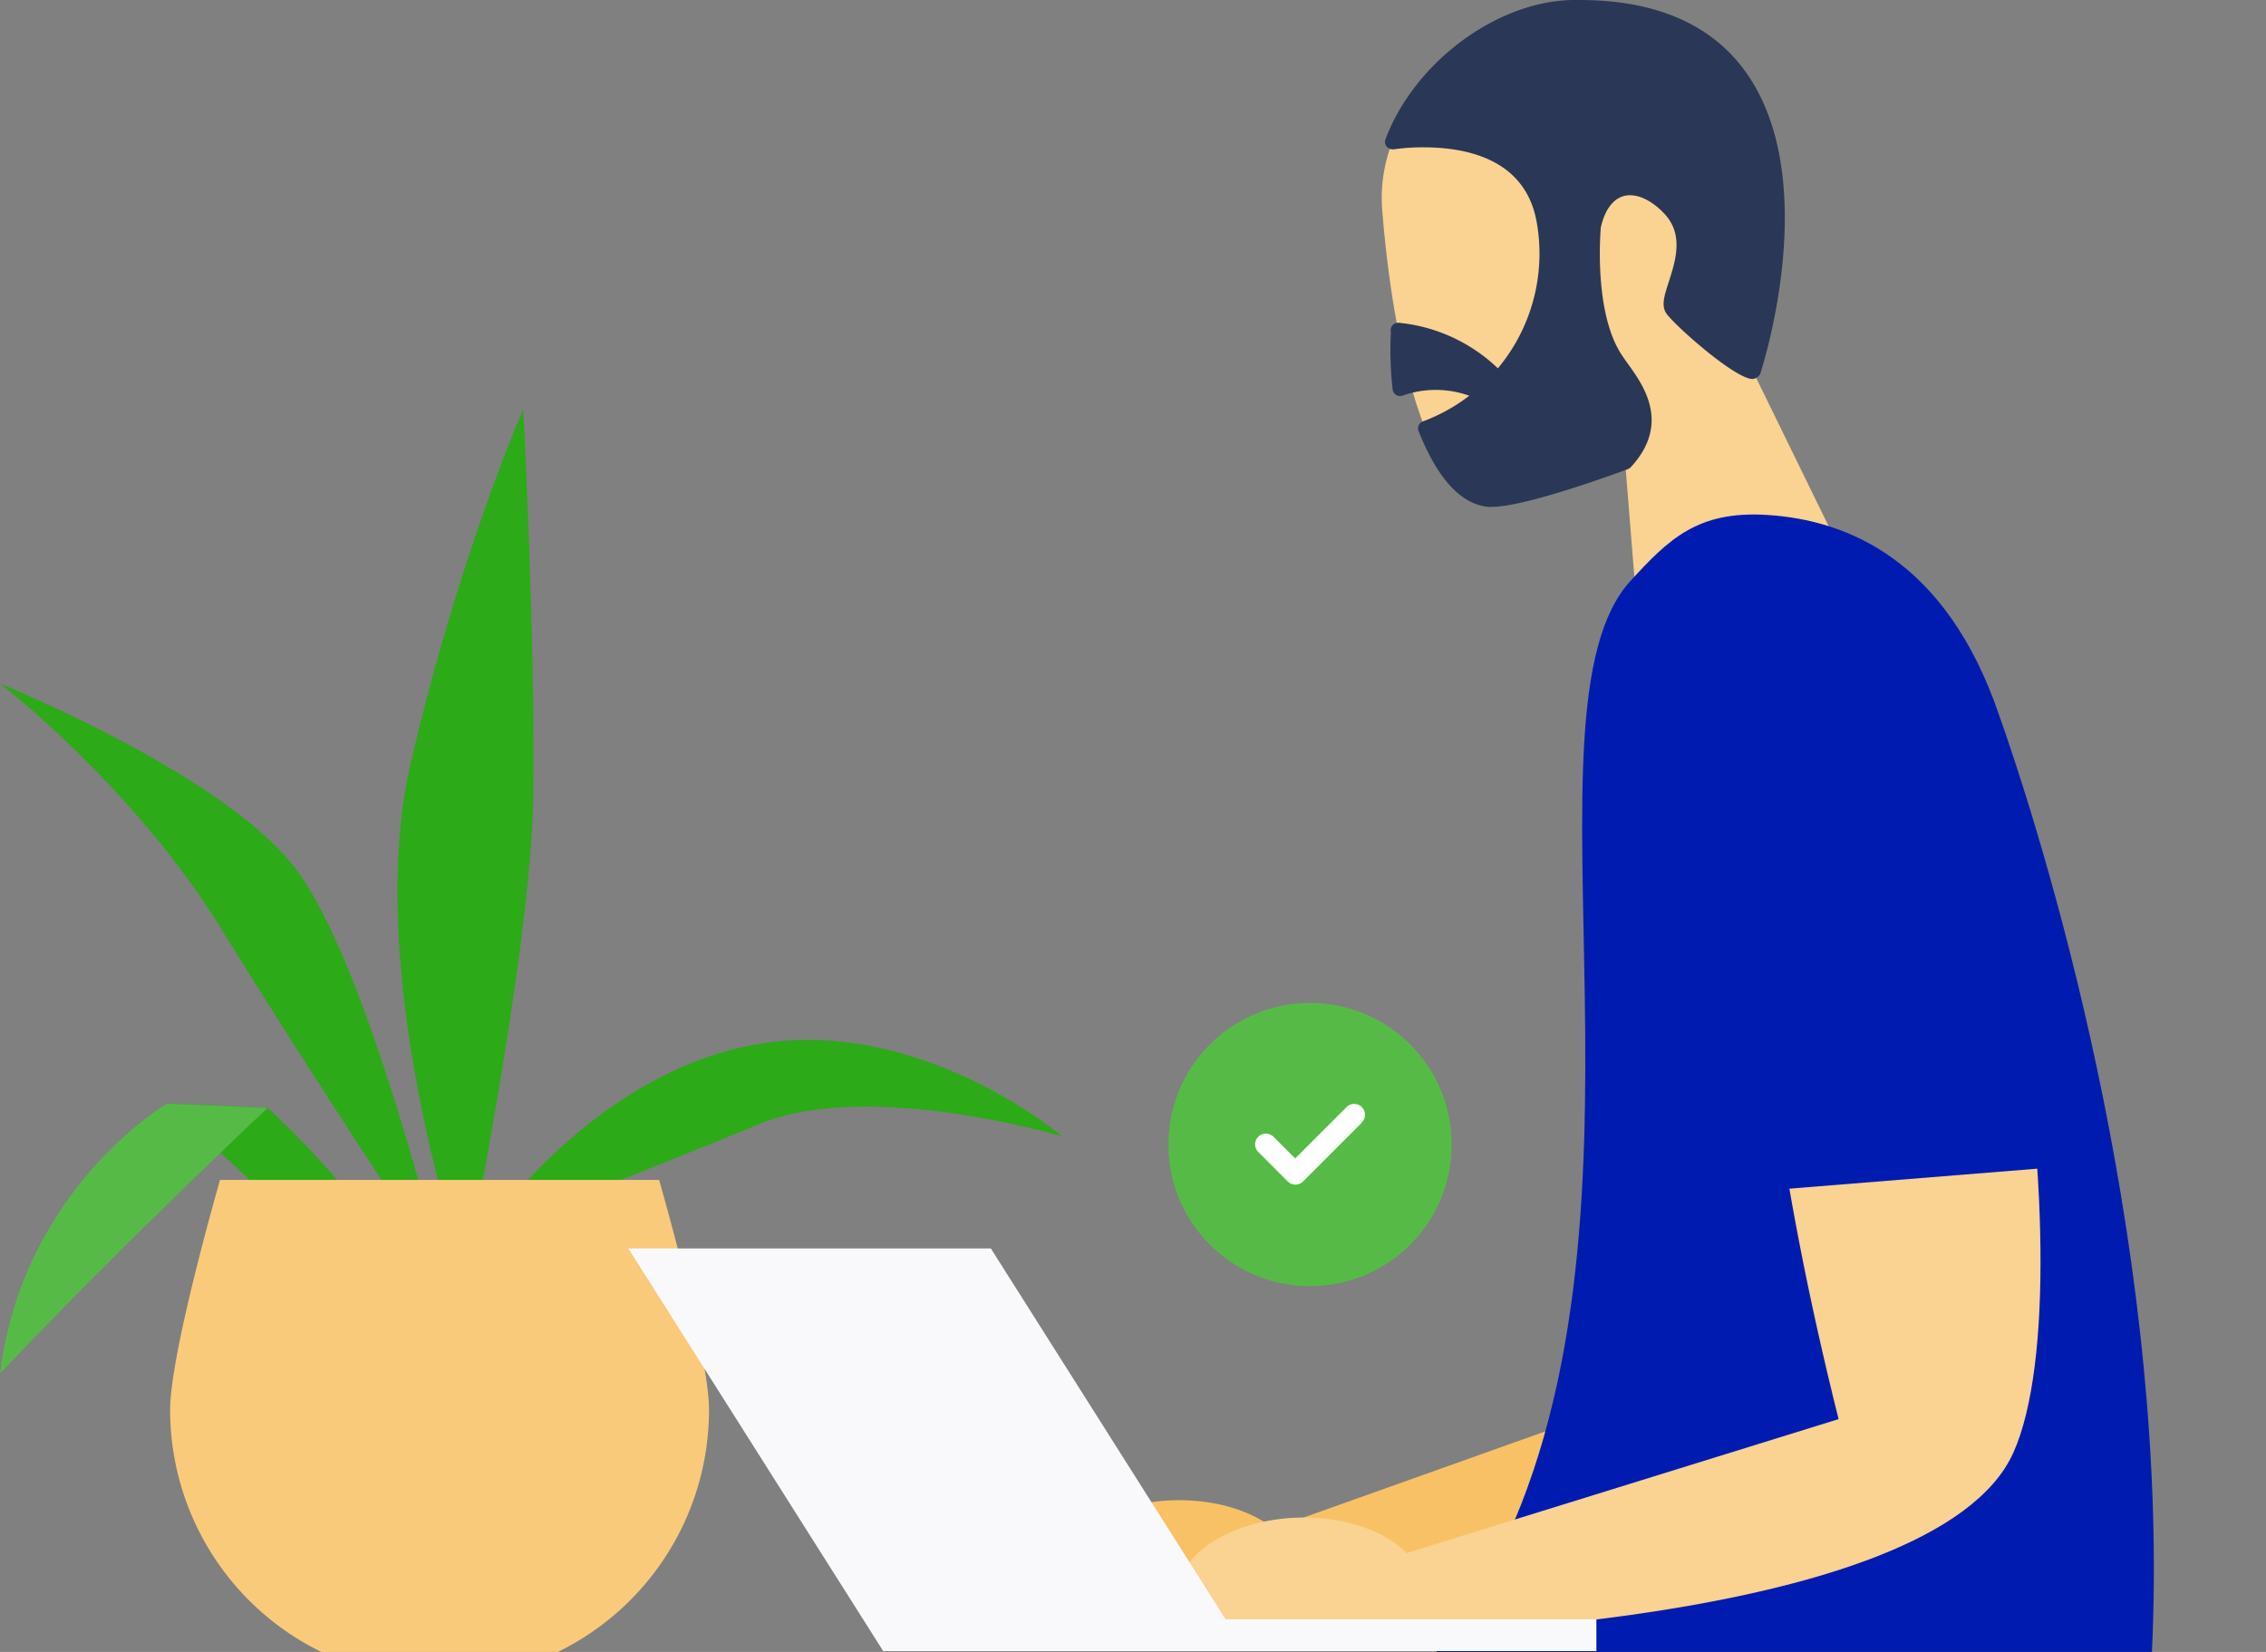
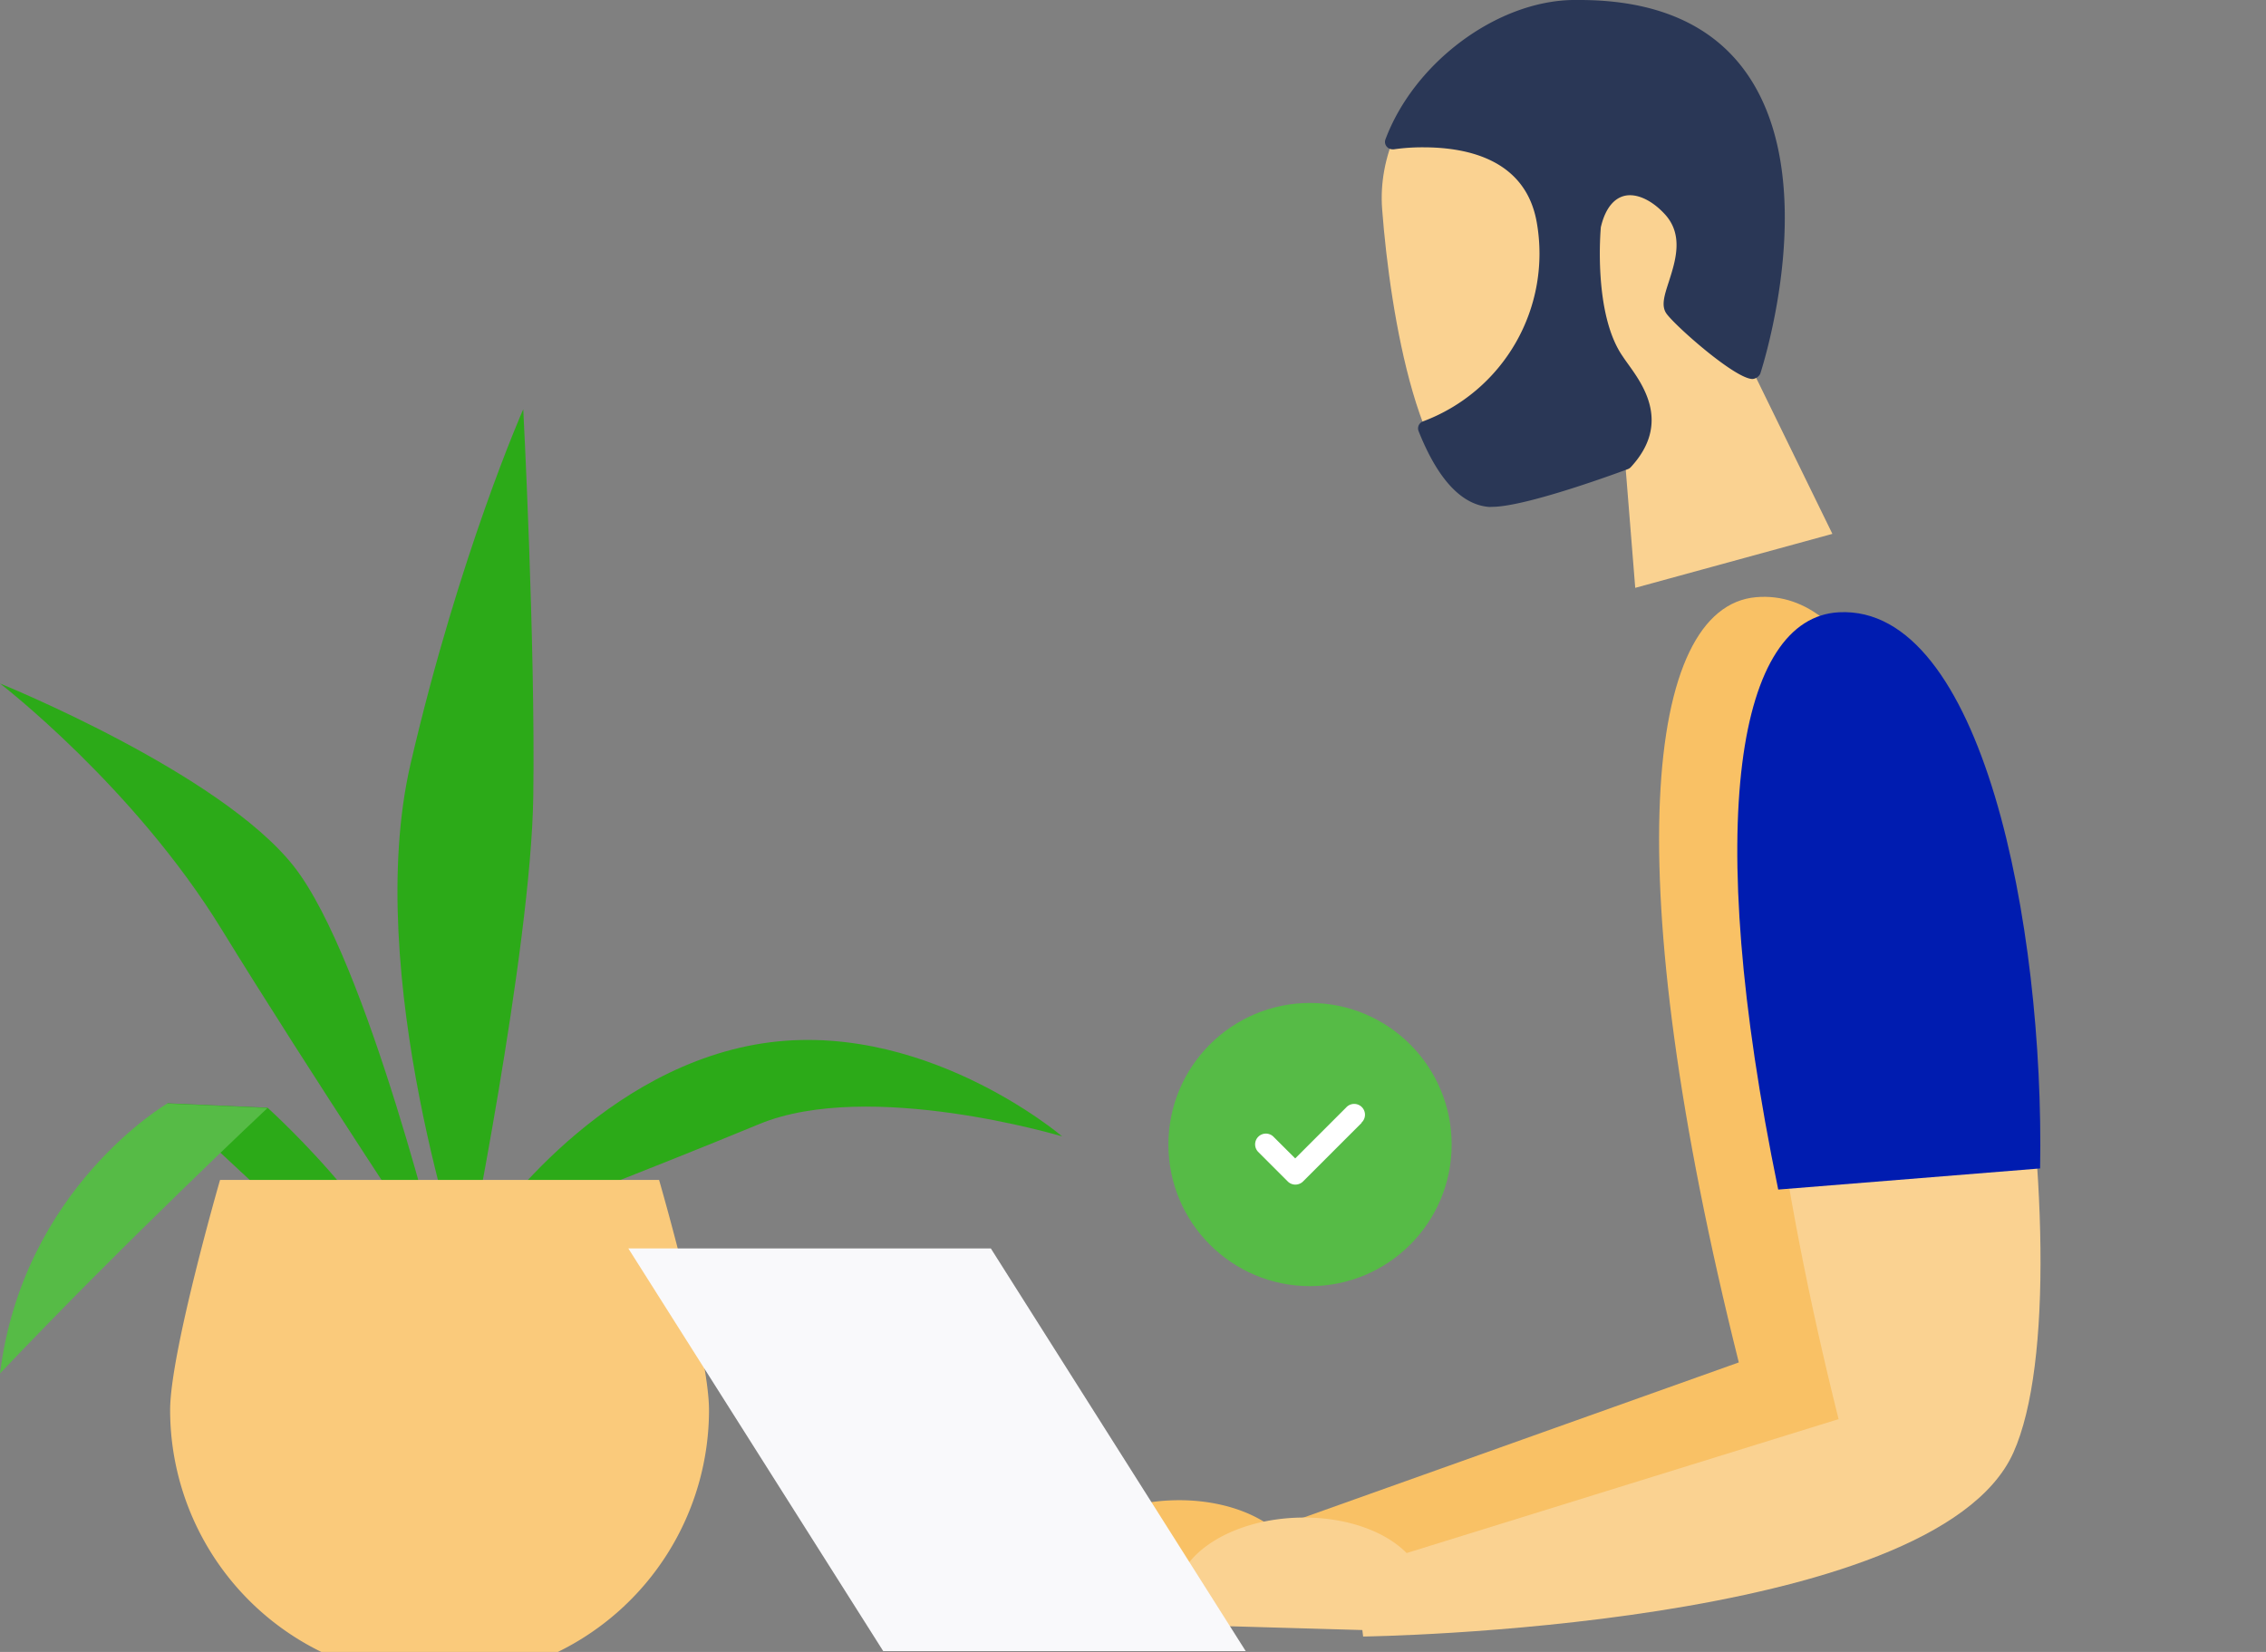
<svg xmlns="http://www.w3.org/2000/svg" viewBox="0 0 384 280">
  <rect x="0" y="0" width="384" height="280" fill="#808080" stroke="none" />
  <title>AGL_illus_dig</title>
  <rect width="384" height="280" fill="none" />
  <path d="M82.11,209s27.86-10.73,46.53-18.46S180,192.62,180,192.62s-24.09-20.56-52-15.57S82.11,209,82.11,209Z" fill="#2caa18" />
  <path d="M75.07,215.85s-12.76-53.09-25.27-69-49.8-31-49.8-31,22.67,17.43,37.54,41.65S75.07,215.85,75.07,215.85Z" fill="#2caa18" />
  <path d="M78.79,215.85S90,161,90.37,135s-1.7-65.63-1.7-65.63S77.86,93.79,69.58,129.45,78.79,215.85,78.79,215.85Z" fill="#2caa18" />
  <path d="M71.28,227.55c.32-16.25-25.94-39.79-25.94-39.79l-17-.75S55,211.6,71.28,227.55Z" fill="#2caa18" />
  <path d="M120.15,239a45.66,45.66,0,0,1-25.61,41H54.45a45.66,45.66,0,0,1-25.62-41c0-9.74,8.46-39,8.46-39h74.4S120.15,229.22,120.15,239Z" fill="#faca7b" />
  <path d="M0,232.8c21.45-22.6,45.34-45,45.34-45l-17-.75S3.92,201.31,0,232.8Z" fill="#56bb46" />
  <circle cx="222" cy="194" r="24" fill="#56bb46" />
  <path d="M230.74,190.33l-9.93,9.93a1.85,1.85,0,0,1-1.29.53,1.81,1.81,0,0,1-1.29-.53l-5-5a1.82,1.82,0,1,1,2.58-2.58l3.68,3.67,8.64-8.64a1.83,1.83,0,1,1,2.58,2.59Z" fill="#fff" />
  <path d="M266.45,1.28c-15.51.31-33.59,16.31-32.23,34.18s6.4,48.35,18.18,49.17c5.23.37,23-6.3,23-6.3l1.71,21.31,33.41-9.15L297.09,63S317.58.26,266.45,1.28Z" fill="#fad291" />
  <path d="M252.85,85.91c5.88,0,22.3-6.13,23-6.39a1.34,1.34,0,0,0,.49-.32c6.81-7.35,2.16-13.86-.34-17.35-.38-.53-.72-1-1-1.43-5.08-7.28-3.73-21.76-3.72-21.9.79-3.44,2.55-5.43,4.94-5.43,1.85,0,4,1.16,5.87,3.18,3.27,3.51,1.85,7.93.71,11.49-.73,2.26-1.31,4-.45,5.32C283.62,55,294,64.24,297,64.24a1.64,1.64,0,0,0,1.29-.87c.44-1.35,10.62-33.14-2.56-51.31C289.93,4.06,280.48,0,267.67,0h-1.24c-12.87.26-26.77,10.62-31.64,23.6a1.22,1.22,0,0,0,.2,1.24,1.25,1.25,0,0,0,1,.47l.21,0a34.19,34.19,0,0,1,5-.34c7.74,0,17.37,2.21,19.22,12.72a30.37,30.37,0,0,1-19.29,33.74,1.3,1.3,0,0,0-.72.68,1.28,1.28,0,0,0,0,1c3.26,8.17,7.29,12.49,12,12.82Z" fill="#2a3756" />
-   <path d="M261.31,82.38A1.26,1.26,0,0,0,262.47,81a28.24,28.24,0,0,0-25.42-26.29h-.12a1.26,1.26,0,0,0-1.23,1,1.31,1.31,0,0,0,0,.59A59.42,59.42,0,0,0,236,66a1.27,1.27,0,0,0,1.26,1.13,1.54,1.54,0,0,0,.42-.07A16.77,16.77,0,0,1,260,81.25a1.26,1.26,0,0,0,1.26,1.14Z" fill="#2a3756" />
  <path d="M297.6,101.22c-18.87,1.62-23.64,47-2.94,129.71l-78.88,28.12L229,272.54S310.8,270,324.25,240,332.4,98.25,297.6,101.22Z" fill="#f9c165" />
  <path d="M198.74,254.3c-11.61.37-20.83,6.52-20.6,13.73a8.83,8.83,0,0,0,1.42,4.46l37.79,1.08a9.69,9.69,0,0,0,2.82-6.87C219.94,259.48,210.35,253.93,198.74,254.3Z" fill="#f9c165" />
-   <path d="M243.43,280H364.67c3.08-64.81-16.3-131.63-25.93-158.88-8.9-26.05-25.53-33-39.32-33.84-11.73-.73-16.65,4.12-23.13,11.2-20.14,22,7.46,109.63-23.8,168C252.49,266.44,248.94,272.31,243.43,280Z" fill="#001cb0" />
  <path d="M314.51,105.17c-18.94,0-23.64,52.63-2.94,135.37l-82,25.43L231,277.39s96.74-1.23,110.19-31.17S336.43,105.11,314.51,105.17Z" fill="#fad291" />
-   <path d="M219.91,257.24c-11.61.37-20.83,6.52-20.6,13.73a8.83,8.83,0,0,0,1.42,4.46l37.78,1.08a9.7,9.7,0,0,0,2.83-6.87C241.11,262.42,231.51,256.87,219.91,257.24Z" fill="#fad291" />
-   <polygon points="190.4 279.86 270.53 279.86 270.53 274.46 187.23 274.46 190.4 279.86" fill="#f9f9fb" />
+   <path d="M219.91,257.24c-11.61.37-20.83,6.52-20.6,13.73a8.83,8.83,0,0,0,1.42,4.46l37.78,1.08a9.7,9.7,0,0,0,2.83-6.87C241.11,262.42,231.51,256.87,219.91,257.24" fill="#fad291" />
  <path d="M311.61,103.78c24.25-1.29,34.85,52.84,34.11,94.27l-44.38,3.58C288.36,138.68,294.63,104.69,311.61,103.78Z" fill="#001cb0" />
  <polygon points="149.67 279.86 211.1 279.86 167.91 211.61 106.48 211.61 149.67 279.86" fill="#f9f9fb" />
</svg>